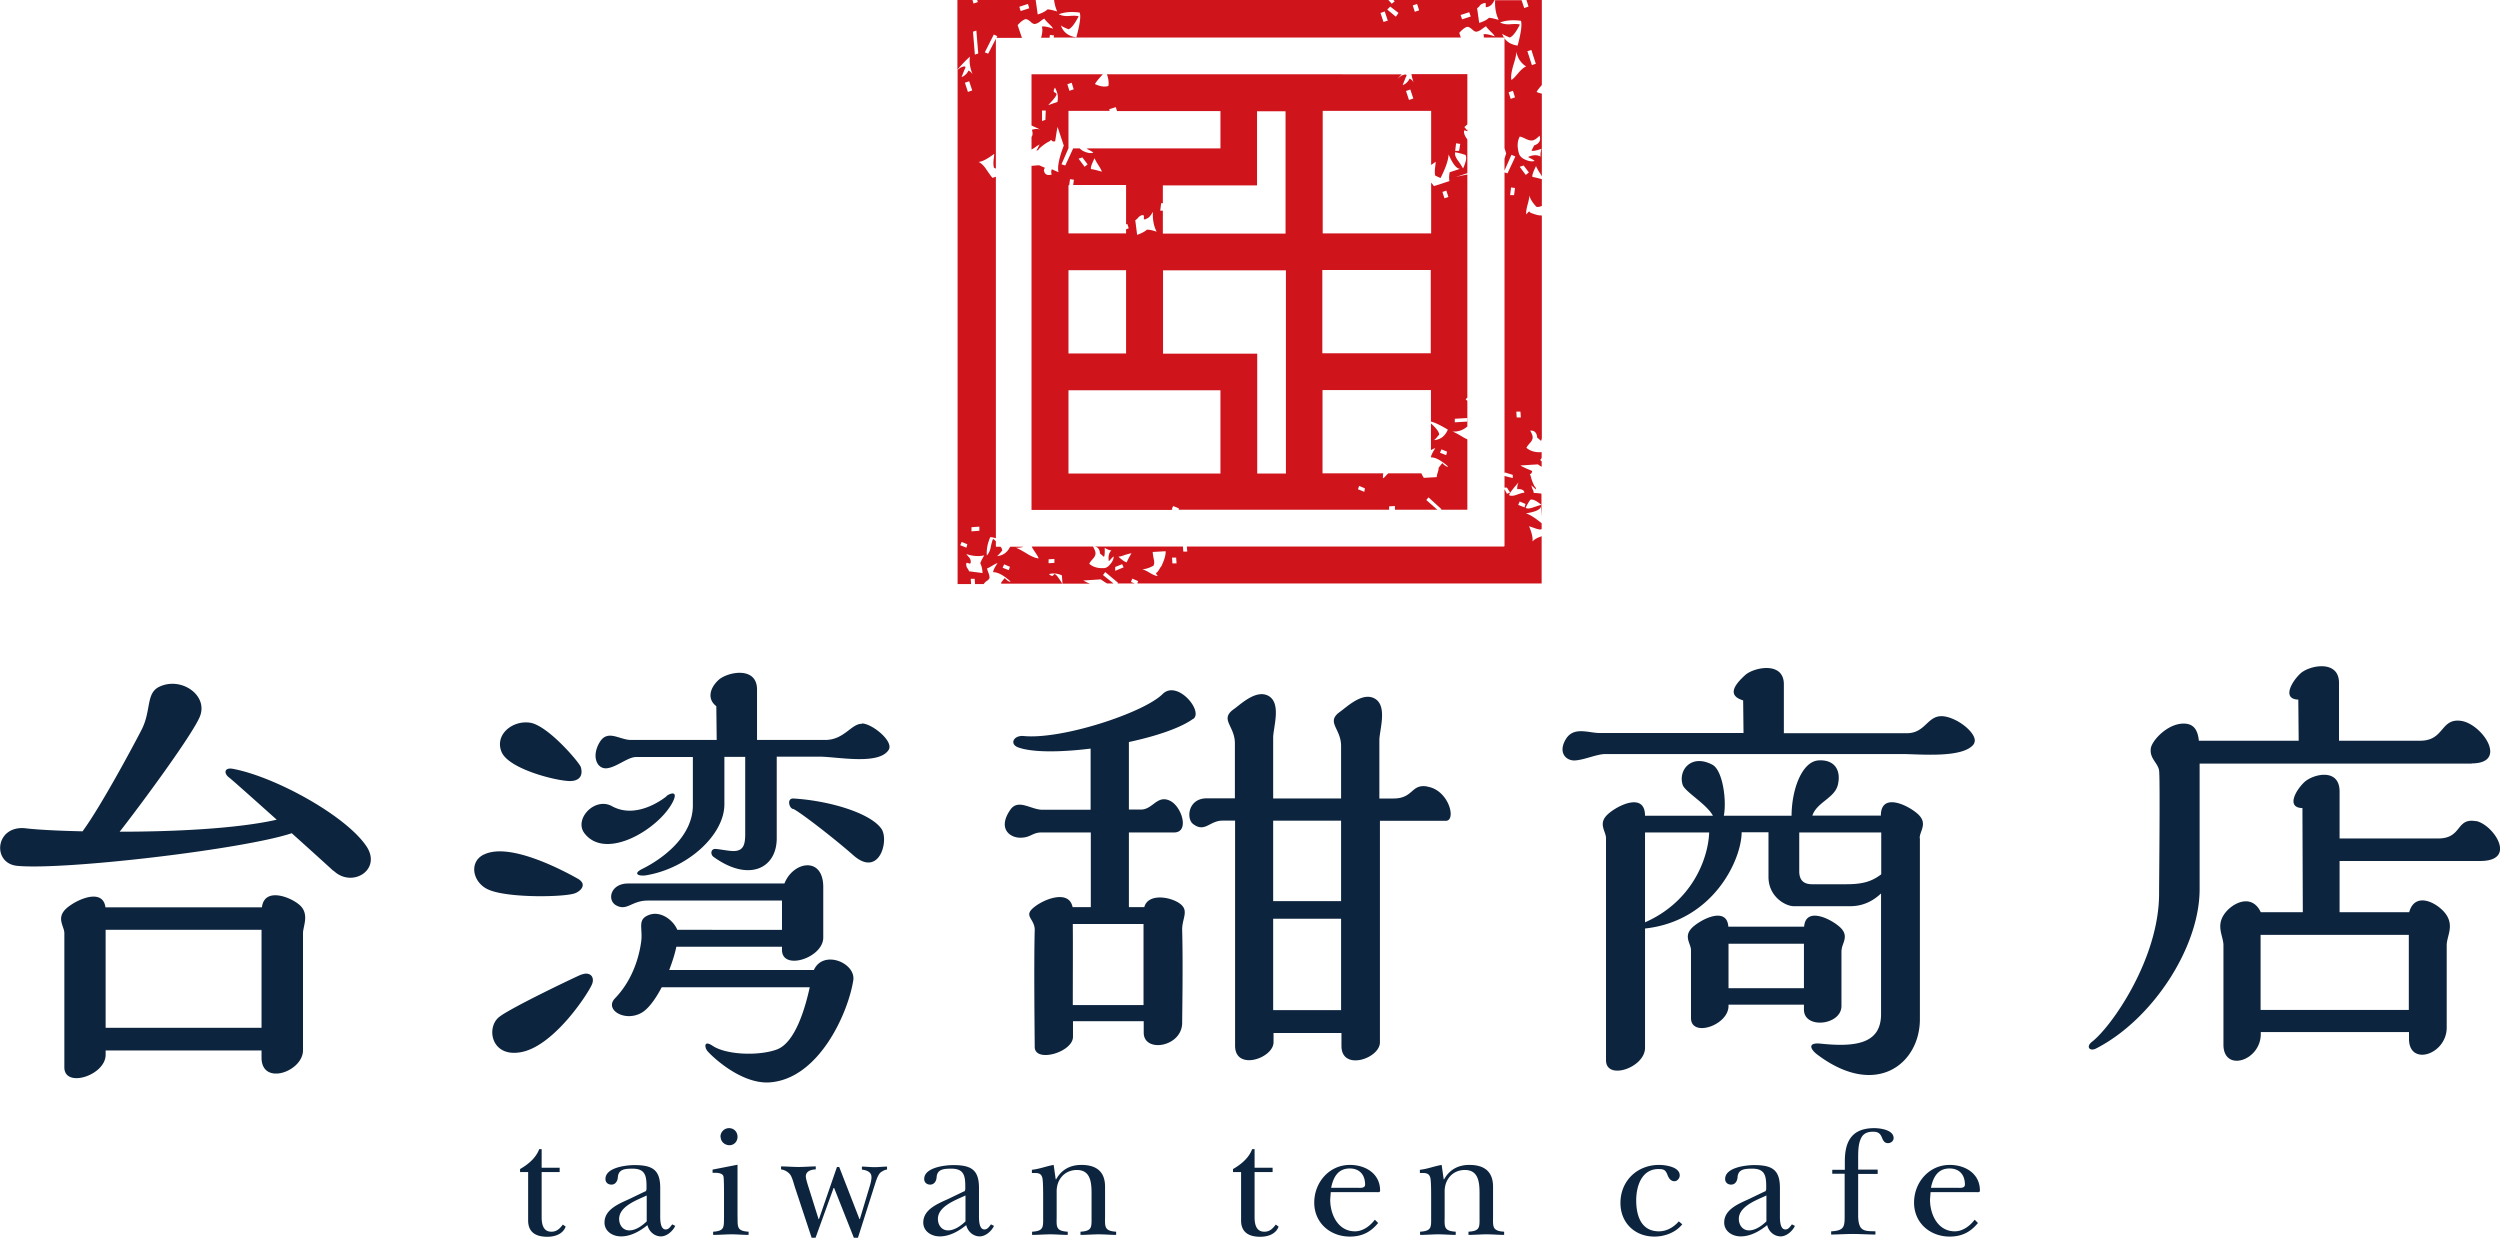
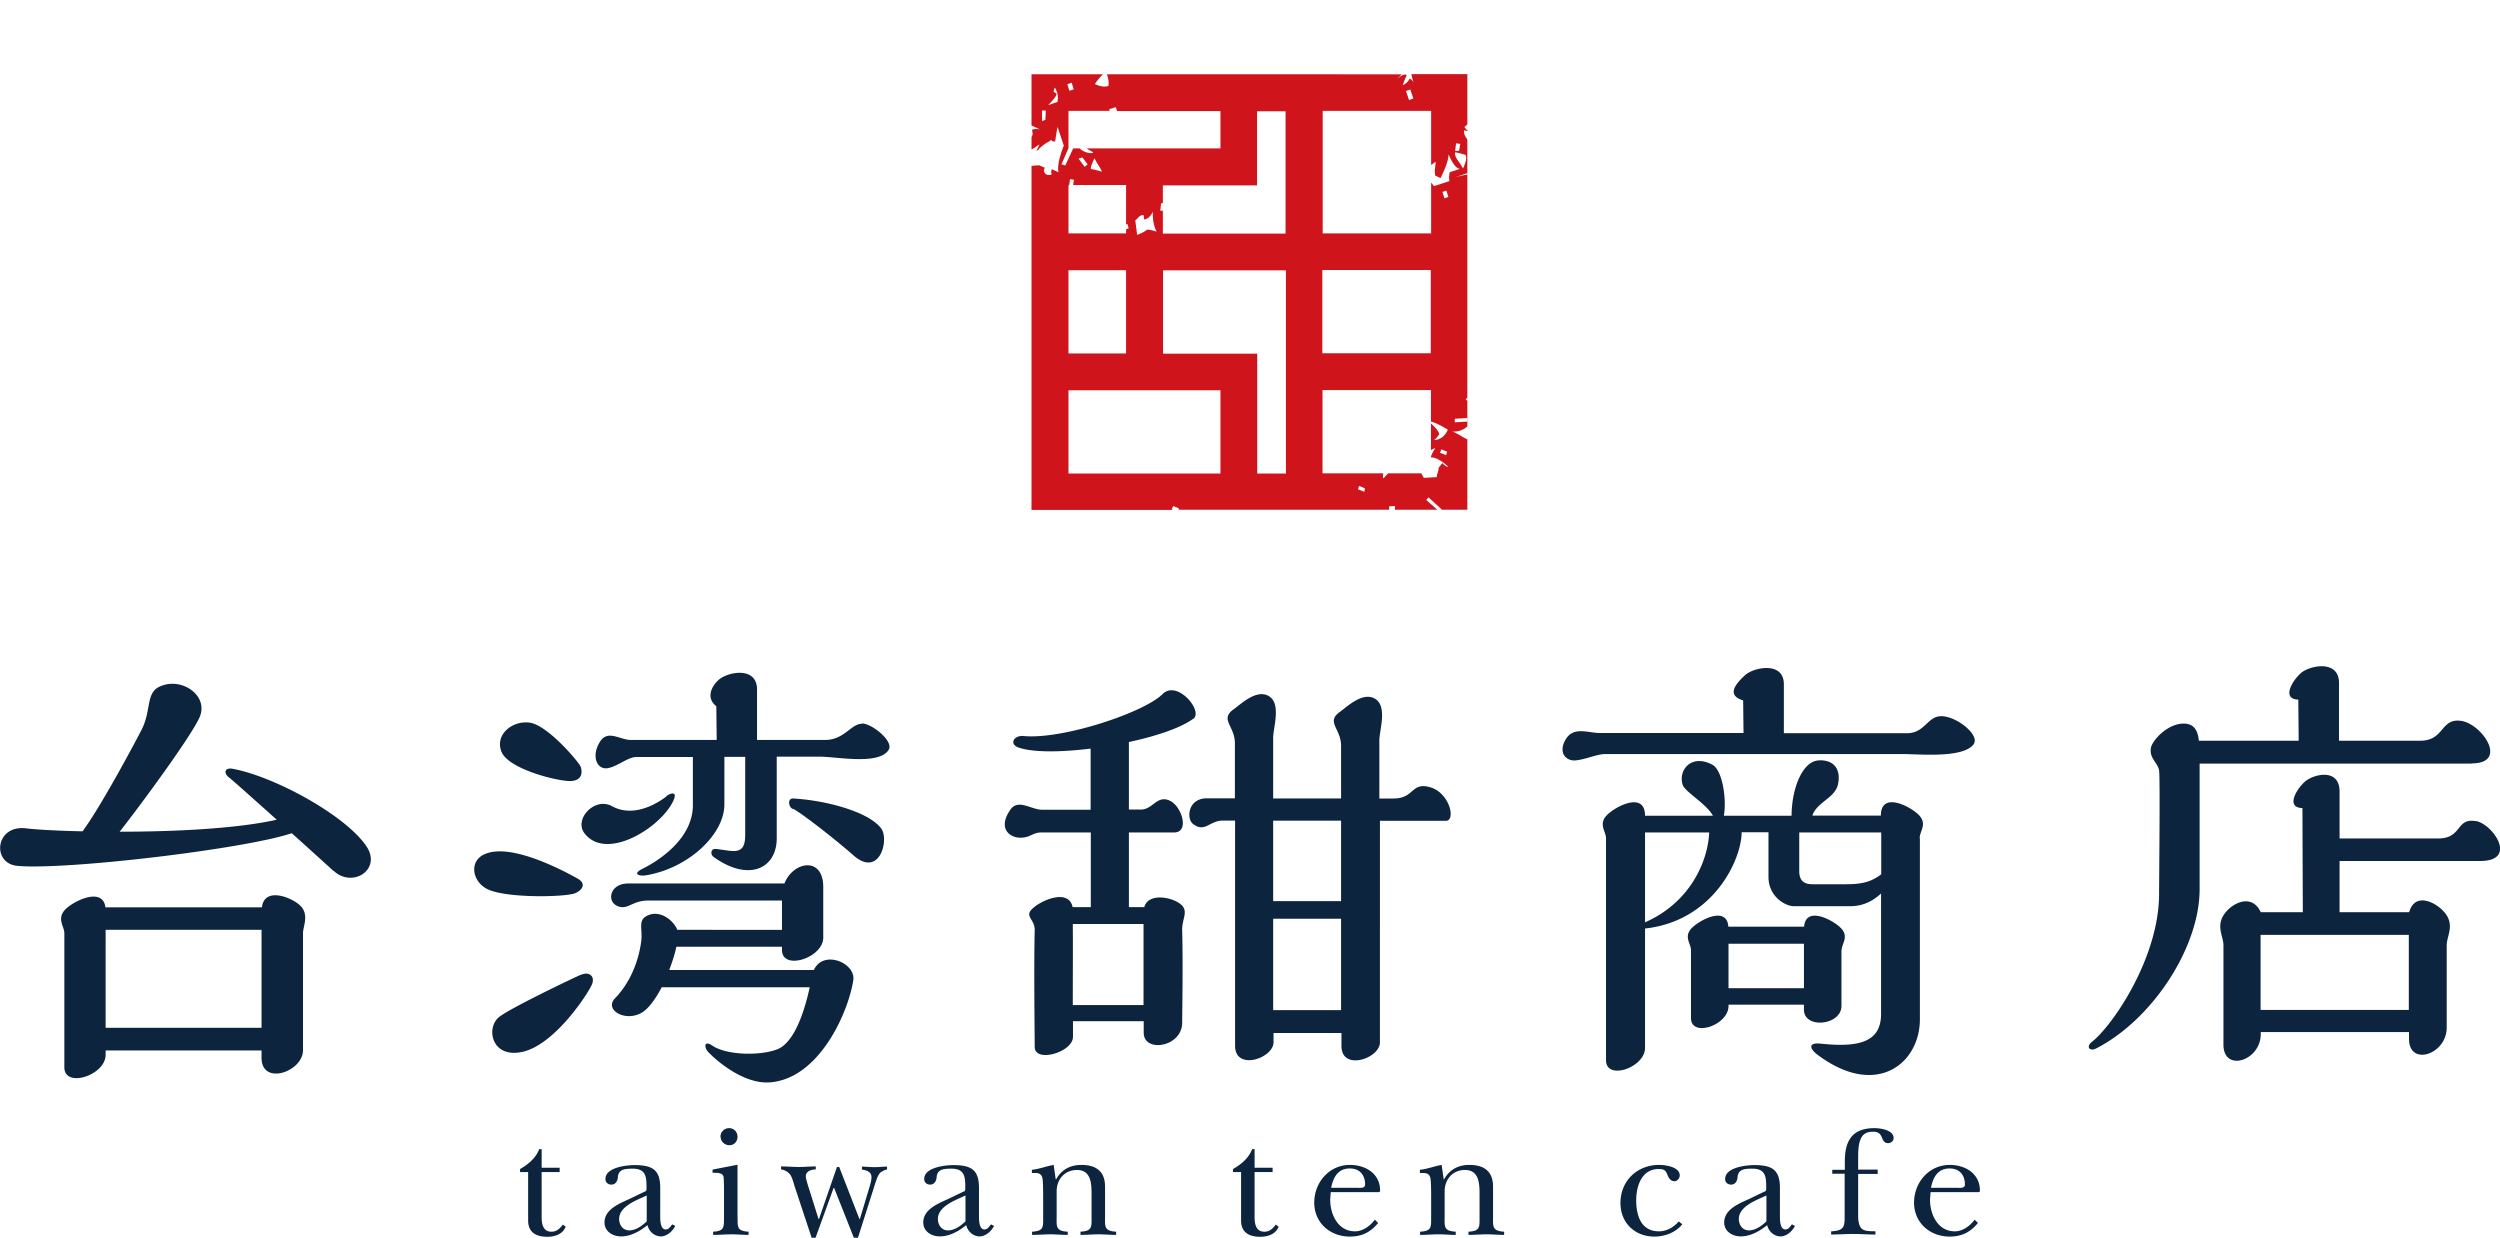
<svg xmlns="http://www.w3.org/2000/svg" id="_イヤー_2" viewBox="0 0 133.25 65.97">
  <defs>
    <style>.cls-1{fill:#cf141b}</style>
  </defs>
  <g id="Design">
    <path class="cls-1" d="M78.21 9.23V7.44s-.02-.03-.03-.05c-.13-.18-.17-.33-.14-.44.04 0 .1.02.17.04V6.9l-.03.03-.13-.16.16-.14V3.95h-2.98c.02.14.06.29.12.45a.45.45 0 00-.22-.21.66.66 0 01-.37.35l.15-.38c.04-.08.06-.13.06-.15-.01-.05-.08-.05-.19-.01-.08.02-.17.09-.29.2.08-.1.15-.16.22-.24H59c.07.2.11.41.08.62-.2.07-.44.03-.72-.1.06-.11.21-.3.42-.52h-3.8v2.73c.13.06.27.12.45.21a.712.712 0 00-.43.02c.06.18.04.3-.02.38v.67s.11-.06.21-.13c.1-.08.18-.12.22-.14l-.17.34c.08-.03.13-.07.16-.13.21-.19.4-.32.56-.39.05-.07.08-.08.09-.03.05.05.11.06.19.04.07-.46.11-.72.13-.76l.33.99c-.26.68-.35 1.15-.28 1.42l-.36-.16c-.04.1-.04.19 0 .28-.22.07-.36.01-.41-.17-.02-.05 0-.11.04-.19l-.3-.13c-.12 0-.27.02-.41.03v18.34h7.54l-.07-.03.08-.18.31.13-.02.07h11.22v-.18l.31-.02v.2h2.26l-.59-.52.12-.14.69.63-.02.03h1.4v-3.75c-.07-.04-.13-.06-.21-.11-.3-.18-.5-.29-.6-.31.3.02.57-.06.81-.27v.02-1.38l-.09-.09.09-.09V9.3c-.2.04-.4.08-.63.14l.63-.21zM55.72 6.39l-.18.06v-.56h.2l-.02.5zm.63-.95l-.48.16c.32-.33.47-.53.44-.6 0-.01-.03-.03-.07-.06-.04-.02-.07-.04-.07-.05-.02-.05 0-.12.06-.22.04.07.07.15.1.22.06.17.07.35.03.55zm21.27 2.2l.21.03-.06.37h-.21l.05-.41zm.48.61c.09.12.05.36-.12.73a3.6 3.6 0 00-.27-.42c-.13-.18-.18-.32-.15-.44.12.01.3.06.53.13zm-2.93-3.48l.16.48-.23.08-.16-.48.23-.08zm-4.69 9.62h5.78v4.44h-5.78v-4.44zM57.12 4.41l.11.35-.23.08-.11-.35.23-.08zm-.54 4.34l.37-.85V5.91h2.2l-.03-.09.35-.11.07.21h5.51v1.99h-7.04s-.06 0-.09.02c.23.11.34.18.35.21-.12.04-.28.02-.47-.06a.725.725 0 01-.25-.17h-.35l-.42.91-.2-.06zm4.51 2.91c.11-.03.19-.11.26-.21l.1-.16c-.02.4.04.75.2 1.06-.23-.08-.4-.11-.52-.11-.1.1-.28.19-.52.28l-.1-.78s.09-.06.14-.12c.05-.07.11-.11.18-.14.08-.03.12-.02.14.03v.16c0 .03.05.03.13 0zm-4.14.78V9.87h.04l.04-.32.21.03-.04.28h2.82v2.1l.07-.02.07.23-.14.05v.22h-3.07zm3.07 1.96v4.44h-3.07V14.4h3.07zm-2.54-5.94l.21-.07.28.37-.16.13-.32-.43zm.67.55c-.03-.08.04-.27.19-.58.03.08.09.19.19.35.1.15.17.28.2.37-.25-.07-.44-.12-.58-.14zm6.9 16.23h-8.1V20.8h8.1v4.44zm3.48 0h-1.52v-6.39h-5.02v-4.44h6.55v10.84zm0-12.79h-6.55v-1.22h-.14l.05-.4h.09v-.95H67V5.93h1.52v6.52zm4.18 13.76l-.33-.13.06-.18.31.13-.03.17zm4.15-1.51l-.18.23c0 .06-.01.14-.05.26a.82.82 0 00-.05.24l-.69.04c-.06-.09-.1-.17-.13-.24h-1.77l-.1.1c-.09.11-.15.16-.18.16 0-.1 0-.19.02-.26h-3.24v-4.44h5.78v1.68c.21.05.5.19.9.43-.15.35-.4.54-.75.56.03 0 .13-.1.29-.3-.01-.14-.16-.34-.44-.59v1.42c.11-.06.19-.1.23-.1-.15.23-.22.38-.23.47v.02c.23-.01.53.15.91.48-.04.04-.15-.01-.31-.18zm.27-.62l-.05.18-.33-.13.08-.18.31.13zm-.14-13.51l-.11-.34.21-.07.11.34-.21.07zm.27-1.36c-.03.22-.03.36 0 .44l-.83.27-.15-.19v2.71H70.5V5.91h5.78v2.88c.08-.05.15-.1.24-.17 0 .01 0 .12-.03.31-.02.19-.02.34.01.43l.28.13c.28-.55.42-.97.43-1.26.22.51.42.76.61.77l-.55.18zm.96 13.07v.19l-.68.04v-.19l.68-.04z" />
-     <path class="cls-1" d="M81.69 26.09c-.04-.11-.06-.18-.07-.22l.25.22c0-.07-.03-.13-.08-.17a2.25 2.25 0 01-.21-.57c-.04-.05-.05-.08 0-.09.05-.03.08-.08.08-.16-.39-.16-.59-.26-.62-.29l.93-.06c.07.05.13.09.2.13v-.29l-.08-.07.08-.11v-.31h-.02c-.33.02-.59-.06-.79-.23.01-.04.07-.13.18-.25.11-.12.16-.23.15-.33 0-.07-.05-.19-.13-.34.23-.01.35.11.37.37l.21.18s.03-.08.04-.16V11.49c-.08-.01-.15-.01-.24-.03-.26-.07-.4-.13-.42-.17 0-.02 0-.03.02-.04-.06.03-.1.07-.13.11l-.05.07c-.03-.09-.01-.27.06-.52.07-.25.1-.42.09-.5.05.19.17.39.38.61.07.03.17 0 .29-.04V9.55c-.21-.06-.38-.1-.5-.12-.03-.08.04-.27.19-.58.03.08.09.19.19.35.05.07.09.14.12.2V4.99c-.09-.02-.18-.04-.28-.09.04-.08.15-.22.28-.37V0h-.82l.11.35-.23.08-.14-.42h-1.41c-.02.39.04.74.19 1.05-.25-.07-.42-.11-.52-.11-.1.1-.28.2-.52.27l-.11-.78s.09-.06.13-.12c.04-.07.11-.11.2-.14.08-.03.12-.02.13 0v.18c0 .03.05.03.13 0 .11-.04.19-.11.26-.22l.09-.15h-5.41l.08.08-.16.13-.19-.21H56.18c.03.22.08.43.17.62-.25-.07-.42-.11-.52-.11-.1.1-.28.2-.52.27l-.11-.78h-3.12l.04.12-.23.08-.06-.2h-.8v3.72c.28-.32.51-.56.67-.69-.05.27 0 .59.14.95a.498.498 0 00-.22-.21.66.66 0 01-.37.35l.15-.38c.04-.08.06-.13.06-.15-.01-.05-.08-.05-.18-.01-.07.02-.15.08-.24.15v27.41h.72l-.02-.28h.21l.02.28h.46s.07-.1.14-.15c.12-.07.18-.14.17-.22 0-.07-.03-.16-.07-.27a.857.857 0 01-.06-.2c.04 0 .13-.05.28-.14.15-.09.24-.13.28-.14-.16.24-.24.4-.23.49.23-.01.54.15.92.49-.04.04-.15-.01-.31-.18l-.18.23s-.01.05-.01.07h3.26c-.21-.34-.34-.51-.41-.51-.02 0-.04.02-.06.05-.03.03-.05.05-.06.05-.04 0-.1-.03-.18-.1.07-.02.14-.03.21-.03.16-.01.32.02.48.1l.03.44h1.46a2.78 2.78 0 01-.35-.17l.93-.06c.12.08.23.16.34.22h.34l-.56-.45.12-.16.68.57-.03.04h.93l-.21-.08.07-.18.31.13-.04.13h21.55v-2.52l-.05.02c-.2.07-.35.16-.44.26.03-.16-.02-.43-.18-.81.01 0 .1.03.27.09.16.06.29.09.37.08l.03-.03v-.3c-.34-.28-.62-.46-.84-.53.49-.07.75-.19.8-.35l.03.52v-1.22c-.16-.02-.3-.04-.41-.03 0-.04-.02-.12-.07-.22zm-.85-3.83l-.02-.32h.22l.02.31h-.22zm.48-12.94L81 8.89l.21-.07.28.37-.16.13zm.74-2.08c.08.25-.02.42-.29.51l-.14.28c.08.03.25 0 .53-.1-.05.19-.07.33-.04.42-.19-.11-.42-.1-.68.02.23.11.34.18.35.21-.12.04-.28.02-.47-.06-.19-.08-.3-.18-.35-.31-.11-.35-.11-.66.03-.93.05 0 .16.04.32.12.17.08.3.11.41.07.08-.02.19-.1.33-.24zm-.44-4.58l.24.74-.21.07-.24-.74.21-.07zm-.27.88c-.12.04-.26.16-.43.36-.17.2-.28.32-.36.36-.04-.14-.01-.4.1-.78.12-.38.17-.62.16-.74.06.34.23.61.52.8zm-.6 6.48l-.05.38h-.21l.05-.41.21.03zm0-4.83l-.23.08-.11-.35.23-.08.11.35zm.32-4.07c.06.2 0 .64-.18 1.31-.43-.06-.71-.28-.83-.65 0 .03.14.11.41.22.15-.05.33-.28.54-.69-.06-.03-.22-.04-.49-.02-.22.02-.4-.01-.57-.09.32-.12.69-.15 1.12-.09zM78.31.65l.08.23-.46.15-.08-.23.46-.15zM75.53.21l.11.34-.23.08-.11-.34.23-.08zM74.1.35l.44.34-.14.2-.46-.38.15-.15zm-.29.27l.16.48-.23.07-.16-.48.23-.08zM57.55.68c.07.2 0 .64-.18 1.31-.43-.06-.71-.28-.83-.65 0 .03.14.11.41.22.15-.05.33-.28.54-.69-.06-.03-.23-.04-.49-.02-.22.02-.4-.01-.57-.09.32-.12.69-.15 1.12-.09zM54.79.21l.07.23-.46.15-.07-.23.46-.15zm-2.75 1.42l.1 1.22-.18.06-.1-1.22.18-.06zm.16 26.45v.21l-.42.03v-.22l.42-.03zm-.54-23.74l.16.48-.23.08-.16-.49.23-.08zm-.41 24.54l.31.13-.05.18-.33-.13.08-.18zm1.1 1.66l-.7-.09s-.03-.09-.07-.14c-.05-.05-.07-.12-.08-.2 0-.07 0-.11.04-.11.01 0 .04 0 .08.02.03.01.06.02.08.02.03 0 .04-.04.04-.11 0-.1-.05-.19-.13-.27l-.11-.13c.34.11.66.14.96.07-.12.2-.19.34-.21.43.06.11.11.28.12.51zm1.42-.15l-.33-.13.08-.18.31.13-.06.18zm2.12-.37v-.21l.31-.02V30l-.31.02zm3.3.03c-.11.15-.22.22-.34.23-.33.02-.6-.06-.79-.23.01-.04.07-.13.18-.25.11-.12.16-.23.15-.33 0-.07-.05-.18-.13-.34.23-.01.35.11.37.37l.21.18c.04-.06.05-.22.04-.48.15.09.27.14.36.13-.14.14-.18.34-.14.59.15-.17.23-.25.26-.26 0 .12-.05.24-.16.39zm.25.37v-.2l.37-.15.08.17-.44.18zm.62-.45c-.07 0-.22-.09-.45-.3.07 0 .19-.03.34-.09.16-.05.28-.08.36-.09-.12.19-.2.35-.25.47zm1.81.24c-.12.21-.2.32-.24.32 0 0-.01 0-.02-.01.01.04.02.09.05.12l.05.06c-.09 0-.23-.05-.43-.17-.2-.12-.34-.18-.41-.19.17 0 .38-.06.61-.19.04-.06.05-.16.03-.28-.05-.24-.07-.39-.07-.45l.69-.04c.01.2-.07.48-.25.84zm.62-.17l-.02-.32h.22l.02.31h-.22zm17.66-.91H63.26l.02.27h-.21l-.02-.27h-8.06c.03.07.08.15.14.24.13.19.21.32.23.39-.13 0-.35-.08-.64-.26-.3-.18-.5-.29-.6-.31.15.01.3 0 .43-.05h-.71c-.15.31-.39.48-.71.5.03 0 .13-.1.29-.3 0-.06-.04-.13-.09-.2h-.25v-.29s-.09-.09-.14-.13c-.04.05-.08.19-.13.42-.03.19-.1.34-.21.47-.03-.3.03-.63.18-.98.07 0 .18.02.3.06V9.42l-.18.06c-.05-.05-.16-.2-.33-.45-.13-.2-.27-.33-.41-.4.18-.01.46-.15.83-.43 0 .01 0 .12-.03.31-.02.19-.01.34.02.43l.1.05V2.07l-.41.79-.18-.07.48-.95.19.09-.05.09h1.36l-.23-.68c.15-.17.28-.27.39-.31.08-.03.17.02.29.12.11.11.21.15.28.12.08-.02.17-.07.27-.15.1-.08.17-.12.2-.13.01.05.09.13.23.27.14.13.21.22.23.27-.31-.11-.51-.14-.6-.11.05.15.03.35-.04.59h.45l.02-.15.22.03-.02.11h21.7l-.08-.25c.15-.17.28-.27.39-.31.08-.03.17.02.29.12.11.11.2.15.28.12.08-.02.17-.07.27-.15.1-.07.17-.12.2-.13.01.04.09.13.23.27.14.13.21.22.23.27-.31-.11-.51-.14-.6-.11.01.05.02.11.02.17h1.1v5.9l.09.28c-.04.1-.06.19-.09.28v.63l.37-.84.21.09-.42.9-.16-.05v16.04l.02-.05.42.13v.17l-.44-.11v.62h.13l.17.26-.17.07-.13-.25v3.04zm.28-2.73c.03-.12.21-.35.52-.7-.06.1-.09.23-.08.37.24-.01.37.05.38.19-.09 0-.22.04-.41.11-.18.07-.32.07-.41.02zm.82.64l-.33-.13.08-.18.31.13-.05.18zm.48 0c-.18.07-.32.08-.41.03.04-.1.12-.25.24-.43.13-.05.32.04.6.27-.04 0-.19.05-.43.13z" />
    <path d="M17.76 46.41c-.17-.16-1.13-1.03-2.21-2-2.52.85-12.1 1.98-14.63 1.74-1.37-.13-1.18-2.19.46-2 .57.07 1.67.13 3.02.16 1.01-1.37 2.85-4.83 3.16-5.44.51-1.02.21-1.93.94-2.27 1.17-.55 2.62.47 2.15 1.6-.4.97-3.12 4.66-4.27 6.13 2.89 0 6.26-.16 8.37-.64-1.23-1.1-2.38-2.13-2.53-2.24-.31-.23-.27-.56.2-.47 2.27.43 6.04 2.51 7.12 4.14.82 1.25-.78 2.23-1.76 1.29zm-1.61 3.32v6.25c0 1.14-2.21 1.92-2.21.39v-.38H5.63v.23c0 1.1-2.2 1.8-2.2.67v-7.15c0-.35-.39-.74 0-1.21.37-.45 2.04-1.32 2.19-.17h8.34c.14-1.17 1.74-.47 2.11-.02.39.47.08 1.05.08 1.4zm-2.21 5.05v-5.22H5.63v5.22h8.31zm16.44-13.15c-.71 0-3.28-.64-3.65-1.56-.37-.91.58-1.69 1.52-1.55.95.14 2.64 2.13 2.71 2.37.14.51-.14.74-.58.74zm-4.6 3.92c-.81.41-.58 1.49.24 1.86 1.03.47 4.09.41 4.63.2.29-.11.68-.47.14-.78-.54-.3-3.58-1.99-5-1.28zm5.21 6.39c-.4.17-3.83 1.81-4.39 2.27-.71.57-.41 2.2 1.22 1.86 1.78-.37 3.62-3.25 3.75-3.65.13-.4-.17-.64-.58-.47zm14.95-13.36c-.56-.02-.94.86-1.96.86h-3.63v-2.69c0-1.26-1.59-.94-2.06-.5-.47.44-.6 1.02-.11 1.39l.02 1.8h-4.57c-.6 0-1.24-.58-1.66.11-.46.75-.16 1.44.36 1.4.51-.04 1.13-.6 1.57-.6h3.03v2.57c0 1.69-1.64 2.87-2.71 3.4-.52.26-.16.4.24.33 2.22-.38 4.15-2.16 4.15-3.78v-2.53h1.11v4.1c0 .58-.09.94-.67.92-.26-.01-.64-.09-.89-.11-.28-.03-.31.29-.13.42 1.86 1.35 3.37.64 3.37-.99v-4.35h2.28c.93 0 3.18.47 3.69-.37.27-.45-.87-1.38-1.42-1.4zm-10.41 3.86c-.2.16-1.62 1.24-2.91.53-.92-.51-2.04.69-1.47 1.44 1.15 1.51 4.04-.27 4.73-1.71.26-.55-.13-.44-.36-.27zm6.73.67c.22.05 2.13 1.51 3.24 2.49 1.38 1.2 1.91-.84 1.47-1.44-.62-.85-2.82-1.49-4.68-1.6-.36-.02-.24.51-.02.56zm1.12 8.59h-7.71c.16-.42.3-.85.38-1.24h5.63v.17c0 1.13 2.2.43 2.2-.66v-2.69c0-1.65-1.6-1.38-2.07-.19h-8.33c-.95 0-1.14.9-.63 1.17.58.31.81-.26 1.68-.26h7.15v1.56H36.1c-.2-.5-.88-1.04-1.52-.79-.62.24-.32.68-.4 1.38-.07.55-.33 1.95-1.4 3.06-.58.6.51 1.27 1.4.78.37-.2.76-.74 1.09-1.37h7.89c-.23 1.05-.76 2.96-1.76 3.32-.96.35-2.69.29-3.42-.2-.48-.32-.42.09-.29.26.13.18 1.76 1.81 3.35 1.69 2.62-.2 4.17-3.71 4.44-5.44.14-.93-1.6-1.65-2.1-.55zM63.6 38.32c.56-.41-.85-2.1-1.63-1.33-1 1-5.37 2.44-7.41 2.24-.53-.05-.78.43-.28.61.75.27 2.24.26 3.85.06v3.26h-2.57c-.61 0-1.29-.61-1.71 0-.69 1-.03 1.49.53 1.49s.64-.28 1.13-.28h2.63v3.98h-.97c-.22-1.08-1.9-.27-2.24.19-.25.34.24.51.22 1.05-.05 1.88 0 5.73 0 6.21 0 .87 2.04.29 2.04-.54v-.83h3.77v.61c0 1.1 2.05.77 2.05-.53 0-.48.05-3.04 0-4.92-.02-.54.29-.93.04-1.27-.33-.46-1.83-.82-2.06.03h-.82v-3.98h2.41c.83 0 .42-1.38-.22-1.69-.69-.33-.91.47-1.55.47h-.64v-3.6c1.45-.31 2.76-.75 3.43-1.24zm-2.65 10.93v4.32h-3.77c0-1.35.01-3.18 0-4.32h3.76zm15.12-7.33c-.87-.15-.72.64-1.8.64h-.75v-3.1c0-.53.44-1.8-.22-2.21-.66-.41-1.51.43-1.88.69-.77.55.06.88.06 1.82v2.8h-3.62v-3.24c0-.53.44-1.8-.22-2.21-.66-.41-1.51.43-1.88.69-.77.55.06.88.06 1.82v2.93h-1.49c-1.02 0-1.1 1.08-.75 1.36.64.5.88-.17 1.58-.17h.67v12c0 1.36 2.05.67 2.05-.19v-.49h3.62v.69c0 1.36 2.05.67 2.05-.19V43.75h3.51c.58 0 .17-1.63-.97-1.82zm-4.59 11.92h-3.62v-4.87h3.62v4.87zm0-5.81h-3.62v-4.29h3.62v4.29zm33.75-8.41c-.51.82-2.92.57-3.85.57H85.57c-.45 0-1.09.3-1.6.34-.51.04-.95-.43-.5-1.15.42-.67 1.2-.31 1.8-.31h7.66l-.02-1.74c-.94-.28-.36-.92.11-1.35.47-.42 2.06-.74 2.06.49v2.61h6.56c1.02 0 1.09-1.01 1.97-.9.83.11 1.88 1.02 1.6 1.45zm-7.08 11.02v2.98c0 1.03-2 1.25-2 .19v-.26h-4.02v.07c0 1.03-2 1.7-2 .64v-3.62c0-.33-.38-.69 0-1.13.37-.43 1.91-1.28 1.99-.12h4.04c.09-1.16 1.63-.31 2 .12.38.44 0 .8 0 1.13zm-2 2.03V50.3h-4.02v2.37h4.02zm6.18-7.98v9.64c0 2.36-2.33 4.25-5.48 1.87-.34-.26-.56-.66.23-.57 1.95.2 3.18-.06 3.18-1.58v-6.43c-.38.36-.91.68-1.64.68h-3.01c-.44 0-1.35-.5-1.35-1.56v-2.38h-1.43c-.01 1.47-1.51 4.73-5.15 5.13v6.36c0 1.06-2.08 1.76-2.08.66V44.67c0-.34-.39-.72 0-1.17.39-.46 2.08-1.39 2.08-.02h3.62c-.34-.63-1.48-1.27-1.61-1.64-.26-.78.45-1.68 1.58-1.08.55.29.77 1.9.61 2.72h3.61c.01-1.47.58-2.89 1.43-2.95.89-.06 1.23.56 1.03 1.33-.18.68-1.12.91-1.35 1.61h3.65c0-1.36 1.69-.43 2.07.02.39.45 0 .83 0 1.17zm-11.23-.32h-3.42v4.79c2.46-1.08 3.36-3.32 3.42-4.79zm9.16 0H95.9v2.07c0 .5.26.69.69.69h1.81c.82 0 1.34-.12 1.87-.53v-2.23zm31.71-.6c-1.08-.2-.72.92-2.01.92h-5.26v-2.5c0-1.27-1.39-.94-1.87-.51-.47.44-.99 1.37-.11 1.39l.02 5.55h-2.24c-.51-1.08-1.63-.43-1.99.17-.38.62 0 1.13 0 1.59v5.3c0 1.49 1.99.87 1.99-.57v-.1h7.9v.36c0 1.49 2.01.84 2.01-.6v-4.39c0-.46.38-.98 0-1.59-.37-.6-1.67-1.36-2-.17h-3.71v-2.73h7.5c2.01 0 .69-1.95-.23-2.13zm-3.58 10.06h-7.9v-4h7.9v4zm3.37-13.13h-14.52v6.7c0 3.09-2.51 6.94-5.51 8.48-.34.18-.57-.08-.23-.35 1.05-.81 3.58-4.43 3.58-7.9 0-.73.06-6.15 0-6.56-.06-.41-.52-.64-.44-1.19.06-.39.82-1.25 1.66-1.31.62-.04.84.33.9.91h5.32l-.02-2.19c-.88-.03-.36-.95.11-1.39.47-.44 2.06-.76 2.06.5v3.08H129c1.29 0 1.07-1.2 2.16-1.06 1.12.14 2.58 2.27.57 2.27zM27.72 62.46v-.15c.42-.24.84-.58 1.02-1.06h.13v.99h.96v.23h-.96v2.4c0 .38.08.78.52.78.29 0 .45-.17.61-.38l.15.11c-.15.4-.57.54-.98.54-.61 0-1.02-.24-1.02-.87v-2.58h-.43zm6.67 1.05c.08-.04.07-.15.07-.24 0-.57-.05-.98-.74-.98-.42 0-.77.03-.79.48-.02.19-.13.37-.34.37-.19 0-.32-.12-.32-.3 0-.62 1.12-.74 1.55-.74.94 0 1.37.24 1.37 1.21v1.39c0 .21-.03.83.29.83.17 0 .25-.15.35-.27l.16.08c-.13.28-.45.56-.76.56-.35 0-.64-.26-.72-.6-.4.32-.88.6-1.41.6-.45 0-.88-.27-.88-.74 0-.71.8-1.01 1.34-1.26l.83-.4zm.08.21c-.51.24-1.47.57-1.47 1.25 0 .31.19.61.54.61s.69-.25.93-.48v-1.37zm4.84-1.63v2.71c.02.56-.08.81.59.85v.17c-.29 0-.6-.03-.9-.03-.33 0-.66.03-.99.03v-.17c.62-.04.57-.24.58-.8v-1.21c0-.16 0-.81-.03-.94-.06-.21-.41-.19-.58-.19v-.17l1.33-.26zm-.91-1.5c0-.25.2-.46.46-.46s.45.2.45.46-.19.45-.43.45c-.25 0-.47-.19-.47-.45zm6.03 2.73l-.96 2.65h-.21l-.9-2.72c-.06-.19-.13-.48-.24-.64a.747.747 0 00-.49-.28v-.16c.31 0 .62.03.94.03.3 0 .61-.03.91-.03v.16c-.21 0-.53.08-.53.37 0 .15.14.56.19.72l.49 1.56h.02l.96-2.78h.12l1.08 2.78h.02l.52-1.73c.05-.17.1-.35.1-.51 0-.28-.26-.37-.51-.4v-.16c.22 0 .45.03.67.03.23 0 .45-.03.67-.03v.16c-.12 0-.23.08-.32.13-.18.13-.29.55-.35.73l-.88 2.77h-.22l-1.05-2.65zm6.95.19c.08-.04.07-.15.07-.24 0-.57-.05-.98-.74-.98-.42 0-.77.03-.79.48-.02.19-.13.37-.34.37-.19 0-.32-.12-.32-.3 0-.62 1.12-.74 1.55-.74.94 0 1.37.24 1.37 1.21v1.39c0 .21-.03.83.29.83.17 0 .25-.15.35-.27l.16.08c-.13.28-.45.56-.76.56-.35 0-.64-.26-.72-.6-.4.32-.88.6-1.41.6-.45 0-.88-.27-.88-.74 0-.71.8-1.01 1.34-1.26l.83-.4zm.08.21c-.51.24-1.47.57-1.47 1.25 0 .31.19.61.54.61s.69-.25.93-.48v-1.37zm7.44 1.08c0 .56-.07.81.59.85v.17c-.3 0-.62-.03-.92-.03-.33 0-.65.03-.98.03v-.17c.63-.04.59-.24.59-.8v-1.08c0-.58.03-1.41-.78-1.41-.66 0-1.08.51-1.08 1.13v1.31c0 .56-.08.81.59.85v.17c-.3 0-.62-.03-.92-.03-.33 0-.65.03-.98.03v-.17c.63-.04.59-.24.59-.8v-1.04c0-.24 0-.83-.04-1.02-.07-.3-.29-.27-.56-.27v-.17c.44-.05.75-.19 1.16-.26l.11.77h.02c.29-.52.75-.77 1.35-.77.8 0 1.26.36 1.26 1.16v1.54zm6.82-2.34v-.15c.42-.24.84-.58 1.02-1.06h.13v.99h.96v.23h-.96v2.4c0 .38.08.78.52.78.29 0 .45-.17.61-.38l.15.11c-.15.4-.57.54-.98.54-.61 0-1.02-.24-1.02-.87v-2.58h-.43zm7.73 2.73c-.4.49-.87.72-1.5.72-1.05 0-1.9-.73-1.9-1.81s.8-2.01 1.9-2.01c.83 0 1.61.46 1.61 1.37 0 .11-.13.08-.21.08h-2.42l-.03.4c0 .8.42 1.69 1.32 1.69.43 0 .81-.29 1.06-.62l.18.18zm-1.1-1.88c.13 0 .41.04.41-.17 0-.52-.29-.86-.82-.86-.63 0-.88.48-.99 1.03h1.39zm7.23 1.49c0 .56-.07.81.59.85v.17c-.3 0-.62-.03-.92-.03-.33 0-.65.03-.98.03v-.17c.63-.04.59-.24.59-.8v-1.08c0-.58.03-1.41-.78-1.41-.66 0-1.08.51-1.08 1.13v1.31c0 .56-.08.81.59.85v.17c-.3 0-.62-.03-.92-.03-.33 0-.65.03-.98.03v-.17c.63-.04.59-.24.59-.8v-1.04c0-.24 0-.83-.04-1.02-.07-.3-.3-.27-.56-.27v-.17c.44-.05.75-.19 1.16-.26l.11.77h.02c.29-.52.75-.77 1.35-.77.8 0 1.26.36 1.26 1.16v1.54zm10.08.46c-.35.44-.94.65-1.48.65-1.05 0-1.81-.74-1.81-1.79 0-1.18.89-2.03 2.06-2.03.33 0 1.1.1 1.1.56 0 .15-.13.31-.28.31-.2 0-.31-.17-.37-.33-.1-.25-.17-.32-.48-.32-.91 0-1.19.93-1.19 1.67 0 .81.26 1.65 1.21 1.65.42 0 .79-.22 1.06-.53l.18.15zm4.41-1.75c.08-.04.07-.15.07-.24 0-.57-.05-.98-.74-.98-.42 0-.77.03-.79.48-.02.19-.13.37-.34.37-.19 0-.32-.12-.32-.3 0-.62 1.12-.74 1.55-.74.94 0 1.37.24 1.37 1.21v1.39c0 .21-.03.83.29.83.17 0 .25-.15.35-.27l.16.08c-.13.28-.45.56-.76.56-.35 0-.64-.26-.72-.6-.4.32-.88.6-1.41.6-.45 0-.88-.27-.88-.74 0-.71.8-1.01 1.34-1.26l.83-.4zm.08.21c-.51.24-1.47.57-1.47 1.25 0 .31.19.61.54.61s.69-.25.93-.48v-1.37zm3.51-1.14v-.23h.67v-.46c0-1.09.4-1.76 1.57-1.76.31 0 1.03.09 1.03.53 0 .15-.14.27-.3.27-.17 0-.24-.11-.3-.24-.09-.24-.19-.37-.49-.37-.32 0-.55.1-.67.4-.13.3-.13.71-.13 1.04v.58h1.04v.23h-1.04v2.23c0 .21.03.41.08.52.13.35.54.29.84.31v.17c-.4 0-.8-.03-1.21-.03-.39 0-.77.03-1.15.03v-.17c.74-.04.72-.27.72-.93v-2.14h-.67zm7.76 2.61c-.4.49-.87.72-1.5.72-1.05 0-1.9-.73-1.9-1.81s.8-2.01 1.9-2.01c.83 0 1.61.46 1.61 1.37 0 .11-.13.08-.21.08h-2.42l-.03.4c0 .8.42 1.69 1.32 1.69.43 0 .81-.29 1.06-.62l.18.18zm-1.1-1.88c.13 0 .41.04.41-.17 0-.52-.29-.86-.82-.86-.63 0-.88.48-.99 1.03h1.39z" fill="#0c243e" />
  </g>
</svg>